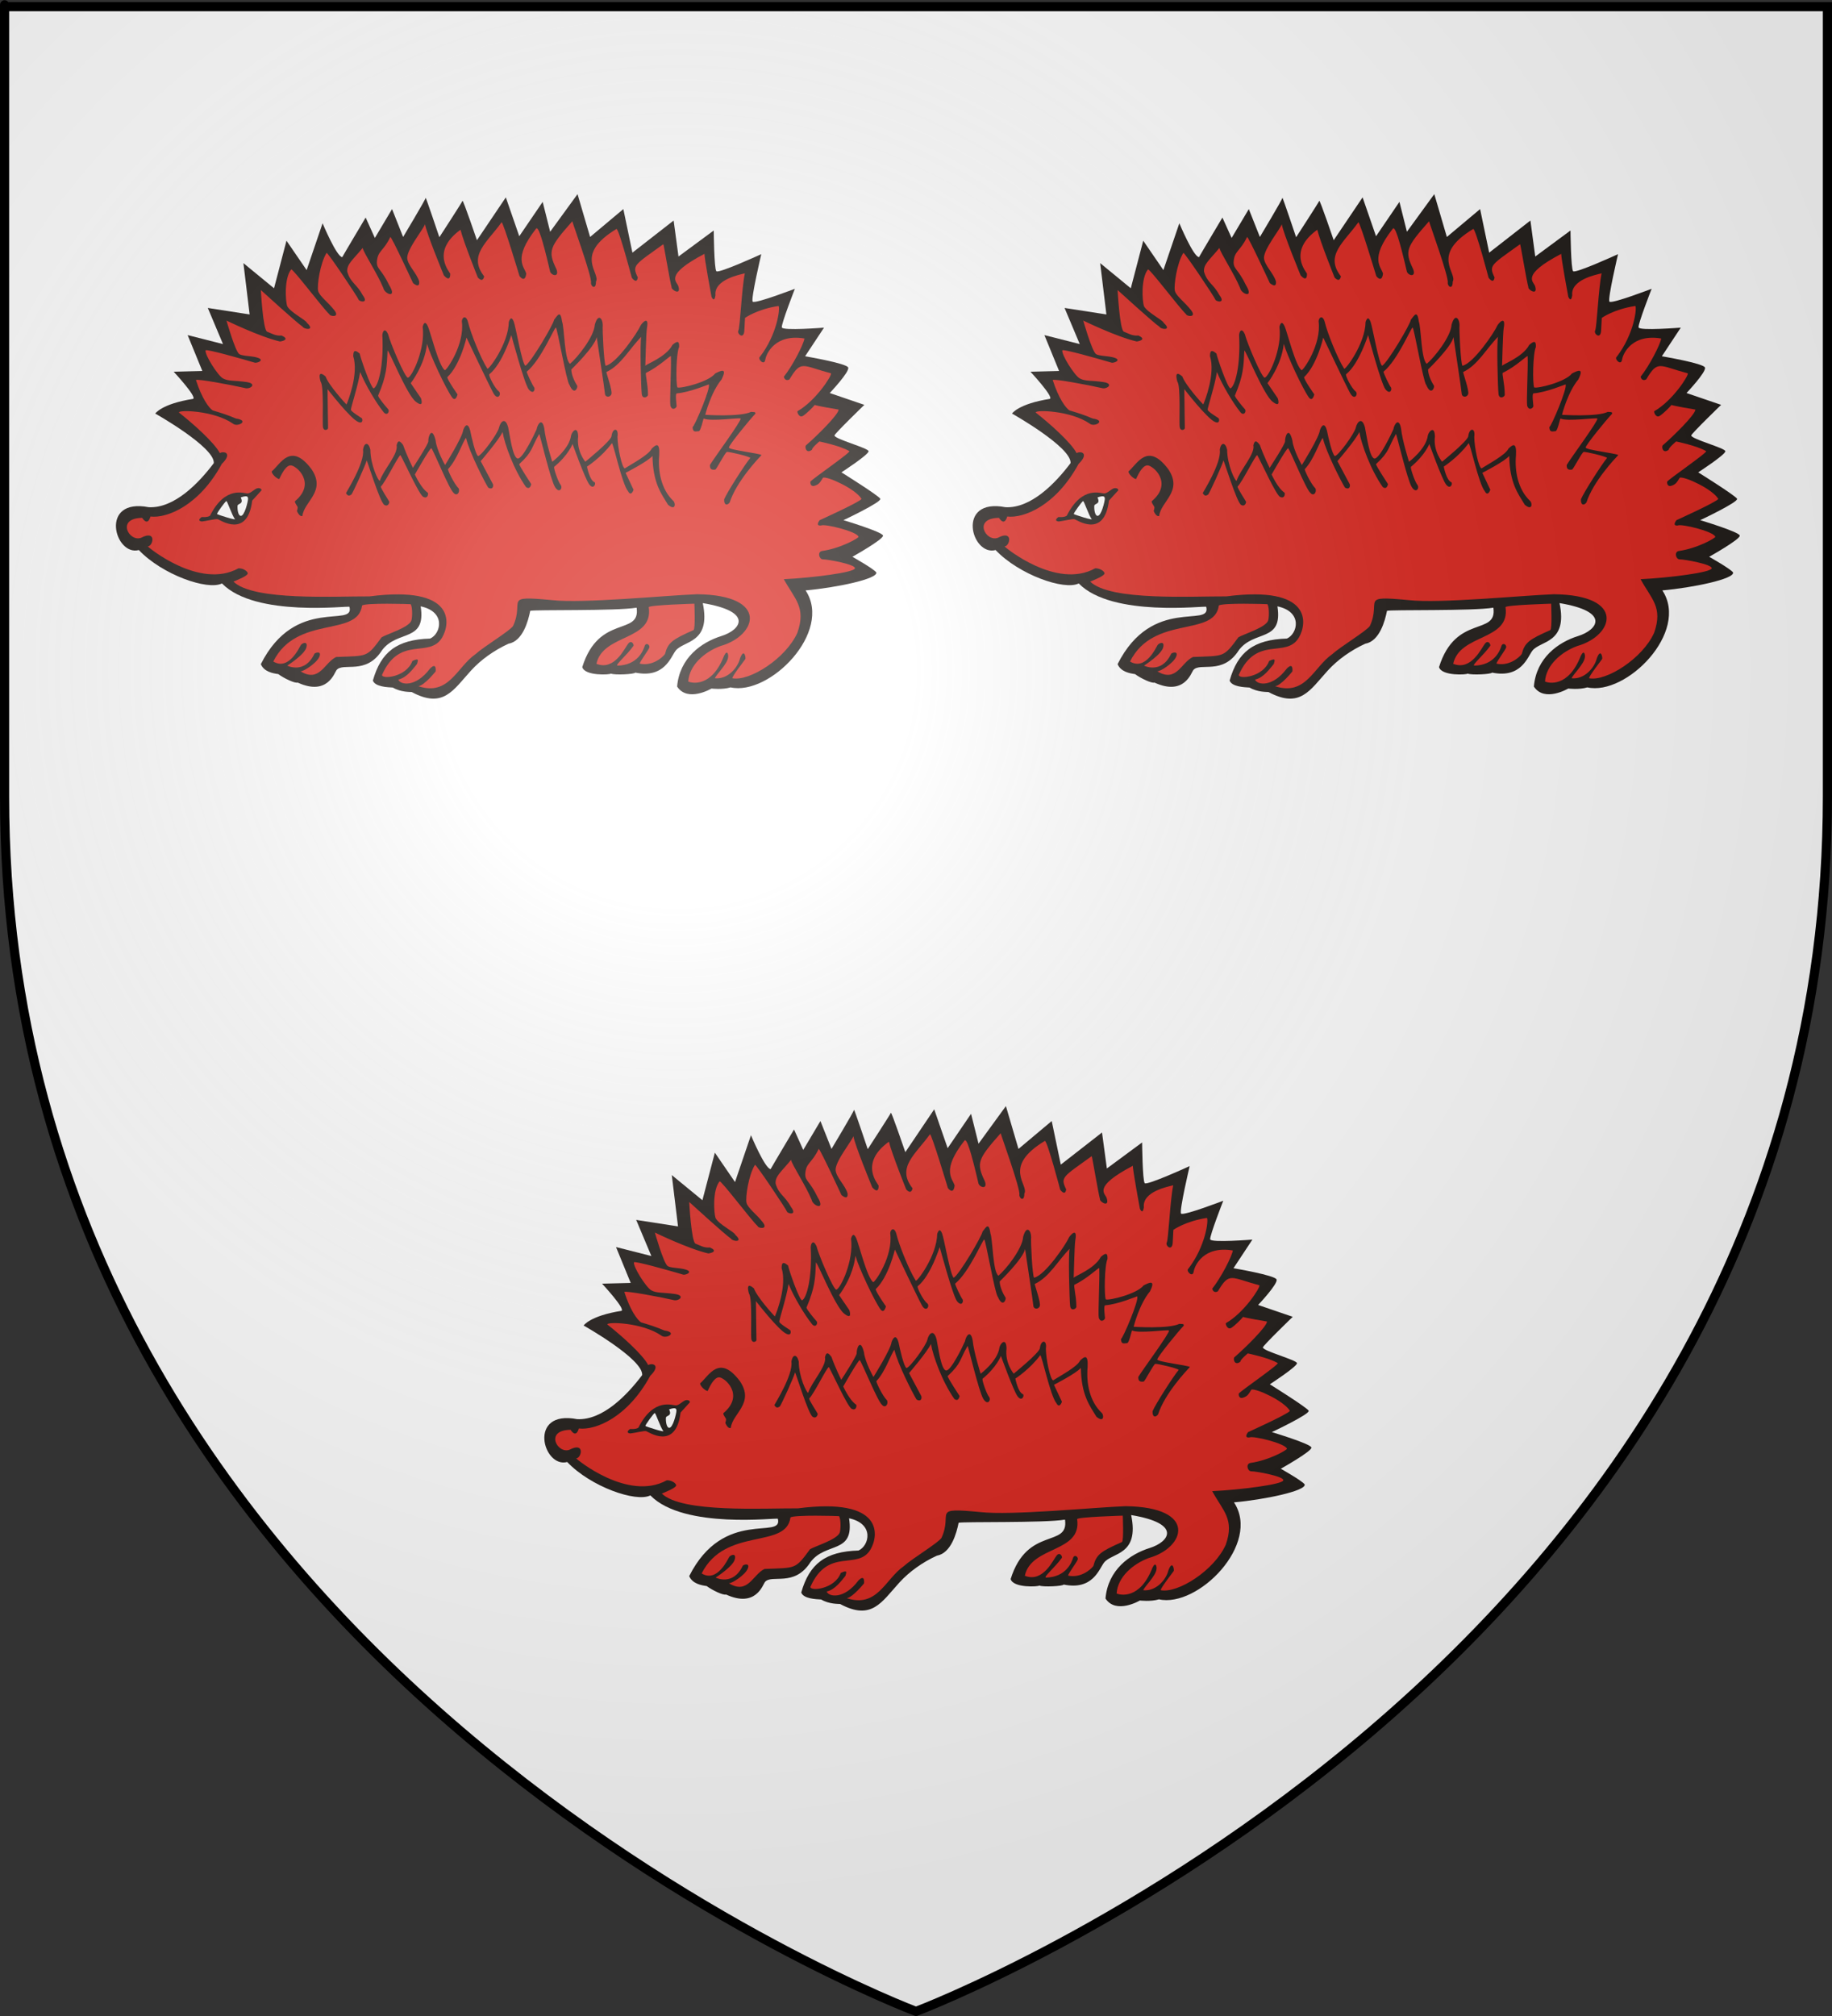
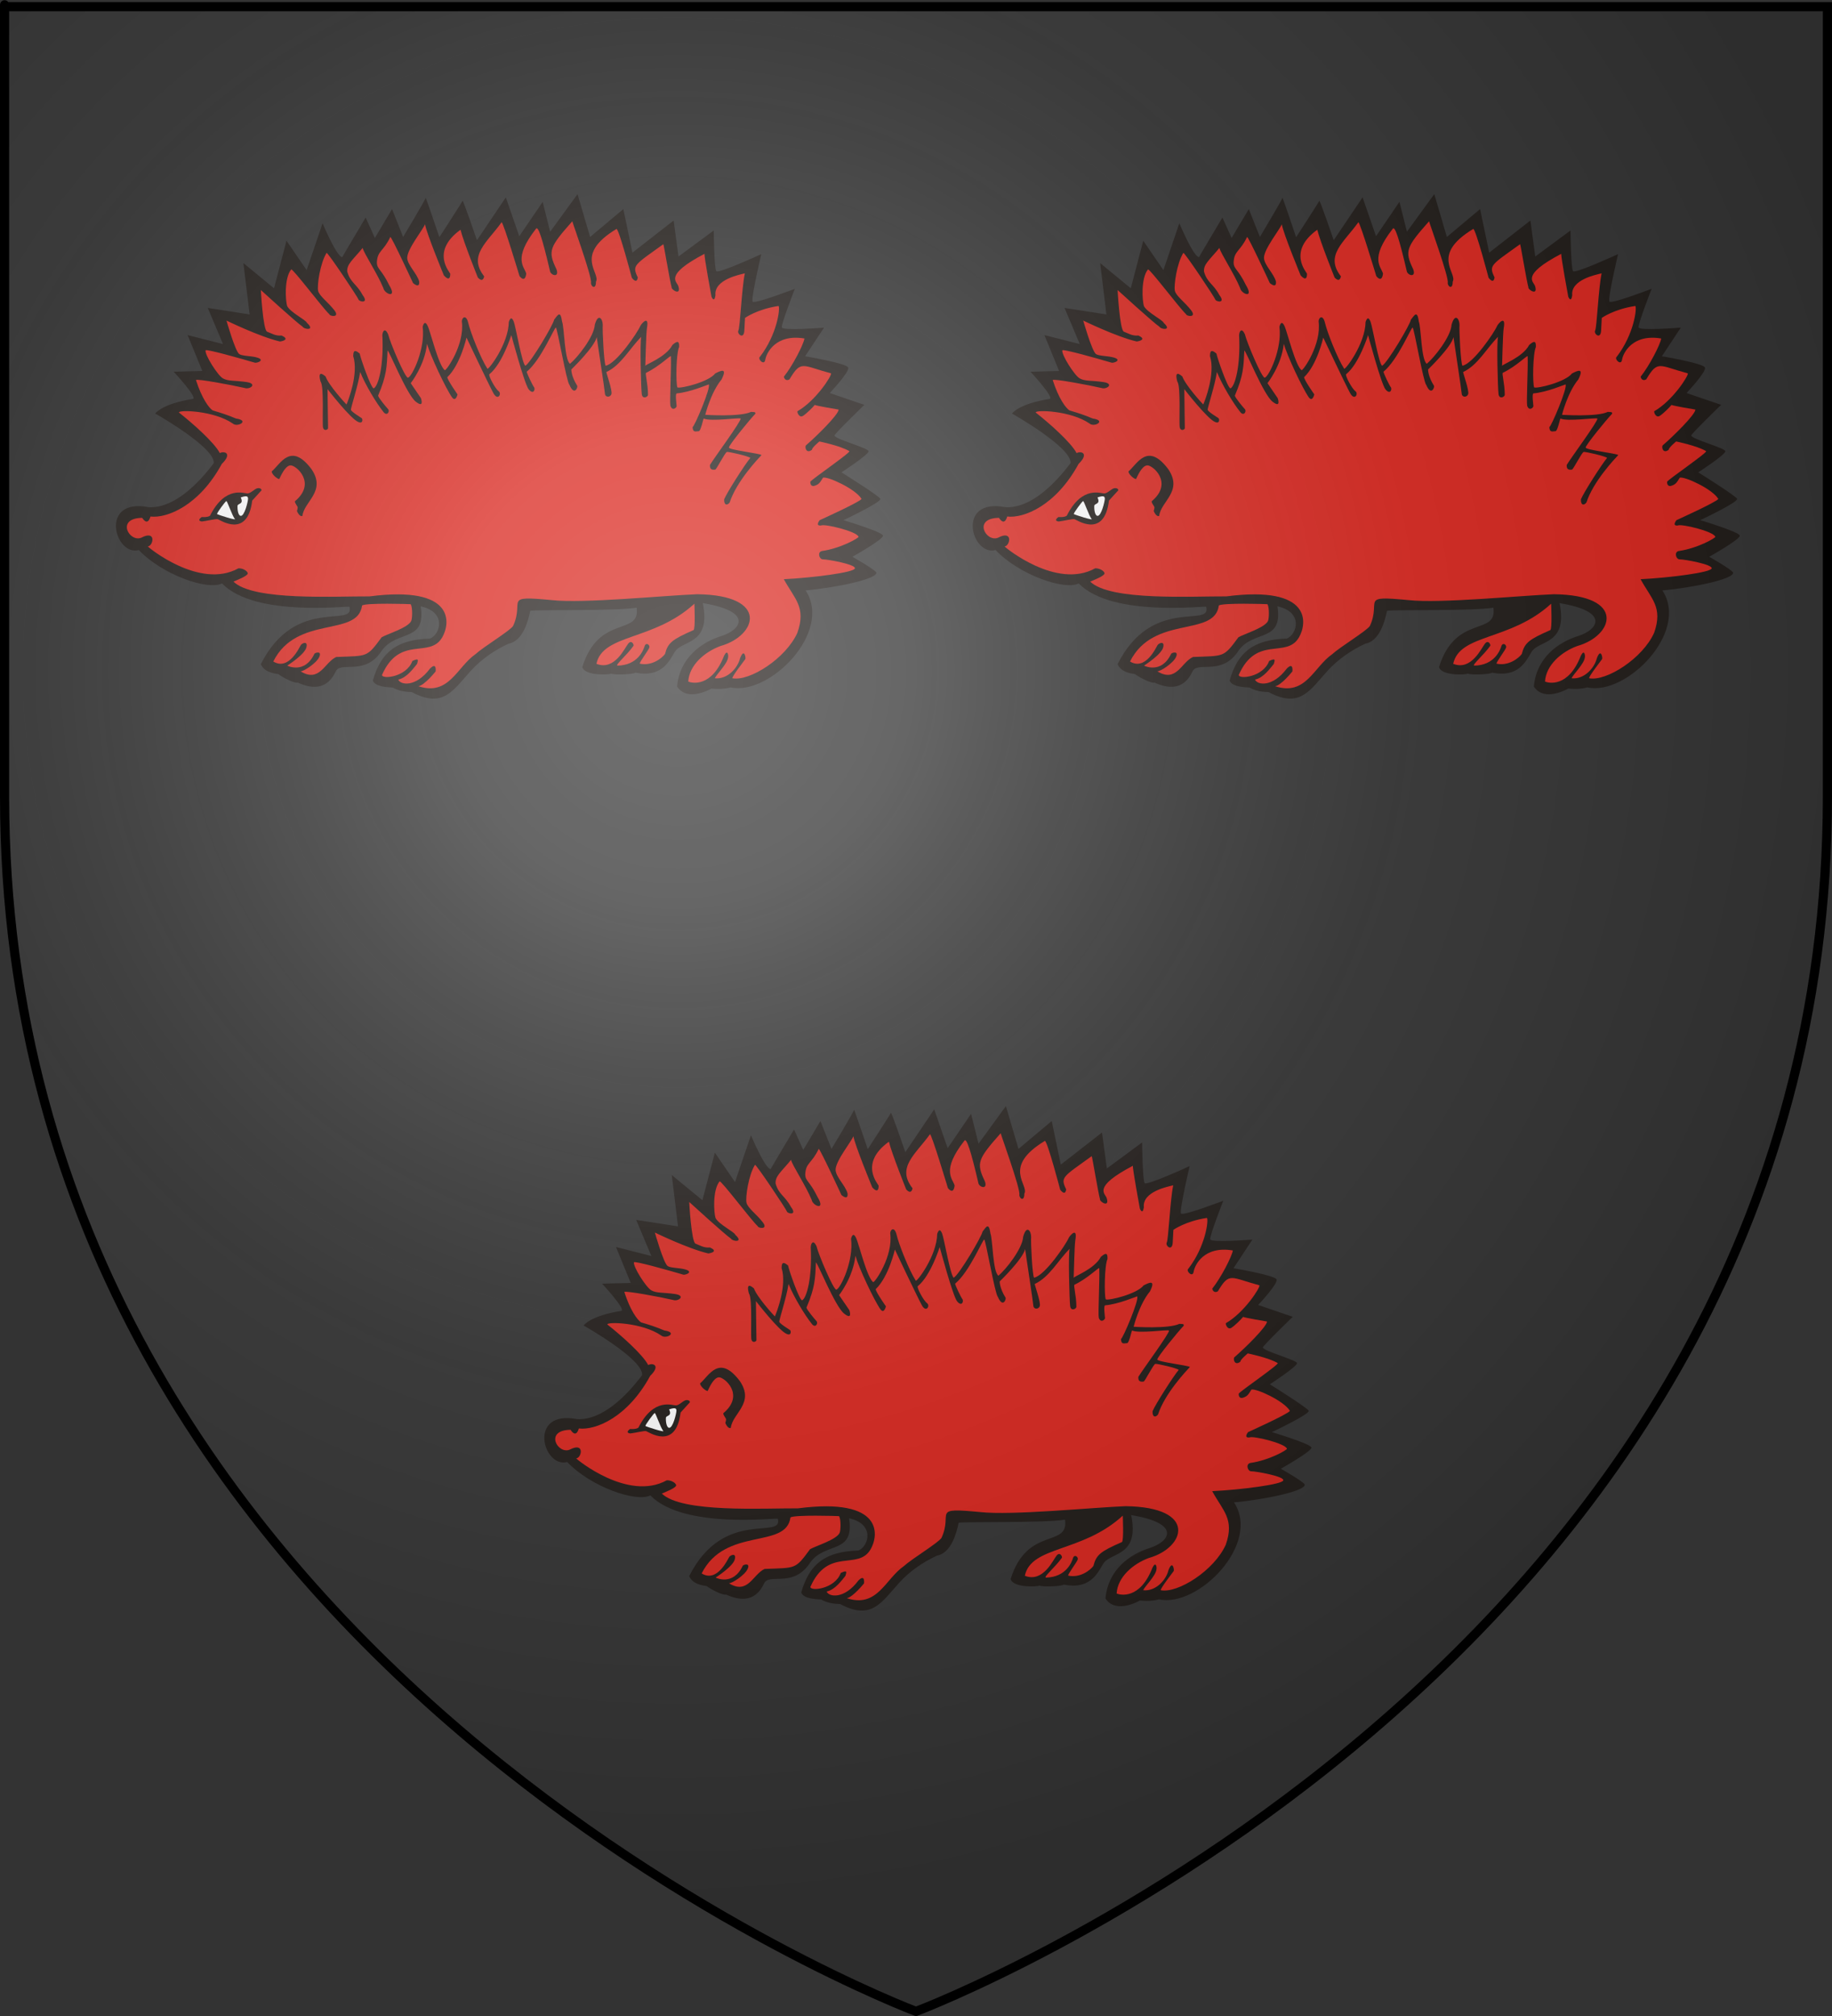
<svg xmlns="http://www.w3.org/2000/svg" xmlns:ns1="http://sodipodi.sourceforge.net/DTD/sodipodi-0.dtd" xmlns:ns2="http://www.inkscape.org/namespaces/inkscape" xmlns:xlink="http://www.w3.org/1999/xlink" height="660" width="600" version="1.0" id="svg2" ns1:version="0.32" ns2:version="0.45.1" ns1:docname="Blason_ville_fr_Saint-Martin-d'Audouville_(Manche).svg" ns1:docbase="\Users\Augustin\Documents\heral\communes" ns2:export-filename="/Users/Augustin/Documents/temp/tyty.png" ns2:export-xdpi="144" ns2:export-ydpi="144" ns2:output_extension="org.inkscape.output.svg.inkscape">
  <rect width="100%" height="100%" fill="#333333" stroke="none" />
  <ns1:namedview ns2:window-height="712" ns2:window-width="1024" ns2:pageshadow="2" ns2:pageopacity="0.0" guidetolerance="10.0" gridtolerance="10.0" objecttolerance="10.0" borderopacity="1.0" bordercolor="#666666" pagecolor="#ffffff" id="base" showgrid="false" height="660px" ns2:zoom="0.44547727" ns2:cx="396.46229" ns2:cy="388.25249" ns2:window-x="197" ns2:window-y="-12" ns2:current-layer="layer4" />
  <desc id="desc4">Flag of Canton of Valais (Wallis)</desc>
  <defs id="defs6">
    <linearGradient id="linearGradient2893">
      <stop style="stop-color:white;stop-opacity:0.314;" offset="0" id="stop2895" />
      <stop id="stop2897" offset="0.19" style="stop-color:white;stop-opacity:0.251;" />
      <stop style="stop-color:#6b6b6b;stop-opacity:0.125;" offset="0.6" id="stop2901" />
      <stop style="stop-color:black;stop-opacity:0.125;" offset="1" id="stop2899" />
    </linearGradient>
    <radialGradient ns2:collect="always" xlink:href="#linearGradient2893" id="radialGradient3163" gradientUnits="userSpaceOnUse" gradientTransform="matrix(1.353,0,0,1.349,-77.629,-85.747)" cx="221.445" cy="226.331" fx="221.445" fy="226.331" r="300" />
  </defs>
  <g ns2:groupmode="layer" id="layer3" ns2:label="Fond écu" style="display:inline" ns1:insensitive="true">
-     <path id="path2855" style="fill:#ffffff;fill-opacity:1;fill-rule:evenodd;stroke:none;stroke-width:1px;stroke-linecap:butt;stroke-linejoin:miter;stroke-opacity:1" d="M 300,658.5 C 300,658.5 598.5,546.18 598.5,260.728 C 598.5,-24.723 598.5,2.176 598.5,2.176 L 1.5,2.176 L 1.5,260.728 C 1.5,546.18 300,658.5 300,658.5 z " ns1:nodetypes="cccccc" />
-   </g>
+     </g>
  <g ns2:groupmode="layer" id="layer4" ns2:label="Meubles">
    <g transform="matrix(2.445,0,0,2.445,-274.65,-31.685)" style="fill-rule:evenodd" id="g2783">
      <path style="fill:#1f1a17;fill-rule:nonzero" d="M 133.128,68.335 C 133.128,68.335 141.135,72.838 140.968,74.972 C 138.934,77.674 135.665,81.042 132.261,80.874 C 125.56,79.574 127.693,87.479 130.929,86.611 C 134.064,89.913 140.134,92.047 142.067,91.081 C 146.537,95.682 159.178,94.016 159.144,94.216 C 159.876,97.117 151.907,92.682 147.27,101.887 C 147.702,102.92 148.904,103.12 149.606,103.22 C 150.371,103.787 151.839,104.487 152.207,104.354 C 156.208,106.189 157.142,103.02 157.408,102.686 C 158.31,101.587 161.344,103.42 163.511,100.019 C 165.569,97.262 169.436,98.995 168.682,94.148 C 172.128,94.882 171.371,97.839 169.948,98.462 C 165.501,98.595 163.367,100.241 162.277,104.087 C 162.59,104.932 164.257,104.977 164.946,105.021 C 166.035,105.666 167.303,105.599 167.481,105.622 C 171.715,107.89 173.027,105.381 175.419,102.753 C 176.772,101.265 178.554,100.019 180.444,99.152 C 182.356,98.818 183.09,96.106 183.356,94.749 C 183.868,94.572 194.873,94.793 197.607,94.327 C 198.163,98.173 192.55,95.128 190.326,102.286 C 190.682,103.509 194.094,103.309 194.161,103.153 C 194.673,103.376 197.319,103.243 197.429,103.02 C 201.344,103.82 202.178,100.931 202.834,100.085 C 203.9,98.707 207.603,99.14 206.469,93.715 C 213.317,94.849 211.593,97.305 208.947,98.128 C 206.301,98.951 203.359,101.042 203.032,104.888 C 204.434,107.044 207.636,105.155 207.636,105.155 C 207.636,105.155 209.083,105.333 210.193,104.999 C 215.405,106.155 223.91,97.583 220.243,92.014 C 224.345,91.647 229.914,90.48 229.714,89.613 C 229.414,89.145 226.512,87.512 226.512,87.512 C 226.512,87.512 230.681,85.178 230.615,84.677 C 230.549,84.177 225.312,82.609 225.312,82.609 C 225.312,82.609 230.481,80.175 230.247,79.741 C 230.015,79.307 225.044,76.206 225.044,76.206 C 225.044,76.206 228.746,73.805 228.68,73.371 C 228.613,72.937 224.178,71.77 224.11,71.27 C 224.145,71.003 228.113,67.168 228.113,67.168 L 223.478,65.584 C 223.478,65.584 226.18,62.732 225.946,62.165 C 225.712,61.598 220.175,60.664 220.175,60.664 L 222.71,56.829 C 222.71,56.829 217.141,57.279 217.057,56.796 C 216.973,56.312 218.807,51.626 218.807,51.626 C 218.807,51.626 213.422,53.694 213.154,53.344 C 212.888,52.994 214.306,46.99 214.306,46.99 C 214.306,46.99 208.587,49.608 208.287,49.275 C 207.986,48.941 207.937,43.822 207.937,43.822 L 203.216,47.307 L 202.566,42.488 L 197.045,46.79 L 195.829,40.954 L 191.376,44.689 L 189.692,38.953 L 186.025,43.989 L 185.024,39.987 L 181.888,44.59 L 180.088,39.386 L 176.219,45.123 C 176.219,45.123 174.352,39.654 174.285,39.854 C 174.218,40.053 171.184,44.722 171.184,44.722 C 171.184,44.722 169.348,39.253 169.348,39.453 C 169.348,39.654 166.33,44.689 166.33,44.689 L 164.847,40.954 L 162.545,44.822 L 161.311,42.088 C 161.311,42.088 158.26,47.207 158.176,47.39 C 157.426,47.357 155.541,42.855 155.541,42.855 L 153.406,49.125 L 150.706,45.189 L 149.038,51.559 L 144.936,48.191 L 145.77,55.062 L 140.167,54.194 L 142.201,59.03 L 137.466,57.829 L 139.433,62.632 L 135.598,62.732 C 135.598,62.732 138.732,66.1 138.2,66.368 C 133.963,67.035 133.128,68.335 133.128,68.335 L 133.128,68.335 z " class="fil0" id="_137686984" />
      <path style="fill:#da251d;fill-rule:nonzero" d="M 141.778,73.626 C 142.402,73.293 143.492,73.671 142.046,75.072 C 139.021,80.653 134.708,82.387 132.486,82.12 C 132.108,83.41 131.508,82.498 131.374,82.298 C 127.815,82.343 129.639,85.589 131.24,84.966 C 133.352,83.855 132.842,86.1 132.13,86.122 C 132.196,86.256 139.088,91.925 144.268,89.057 C 144.782,89.035 145.38,89.325 145.514,89.679 C 145.648,90.035 144.068,90.636 143.602,90.836 C 146.27,93.449 157.276,92.781 161.835,92.815 C 173.417,91.313 172.651,96.483 171.551,98.329 C 169.843,101.192 165.88,97.95 163.501,103.331 C 163.501,103.954 166.792,103.621 167.57,101.464 C 168.549,100.997 168.306,101.419 168.194,101.863 C 167.695,102.449 166.836,103.709 165.68,103.954 C 165.97,104.688 168.029,105.025 169.927,102.486 C 170.862,101.531 170.683,102.864 170.683,102.864 C 170.683,102.864 169.193,104.732 168.372,104.843 C 172.483,106.189 173.519,102.286 176.02,100.552 C 177.116,99.552 180.584,97.466 181.056,96.783 C 182.655,93.349 179.554,92.682 186.258,93.314 C 190.496,93.782 201.21,92.703 205.723,92.525 C 215.439,92.648 213.739,98.084 208.837,99.463 C 206.701,100.252 204.657,102.019 204.523,104.22 C 204.991,104.42 207.658,105.066 209.326,100.753 C 209.793,99.819 209.928,100.753 209.86,100.975 C 209.793,101.842 208.218,103.333 208.09,103.78 C 209.816,103.954 211.173,102.341 211.462,101.109 C 212.015,99.641 212.262,101.047 212.172,101.203 C 212.082,101.358 210.338,103.566 210.438,103.777 C 212.739,104.22 217.607,101.119 219.143,97.684 C 220.343,94.249 218.777,93.181 217.325,90.514 C 221.05,90.336 226.811,89.613 226.847,89.057 C 226.945,88.513 223.078,87.835 222.576,87.857 C 222.076,87.879 221.788,86.911 222.4,86.745 C 225.011,86.378 227.425,84.955 227.335,84.832 C 227.115,84.11 222.778,83.065 222.31,83.321 C 221.476,83.41 222.132,82.609 222.132,82.609 C 222.132,82.609 227.492,80.185 227.737,79.763 C 226.913,78.407 223.212,76.729 222.576,76.917 C 222.144,77.64 222.01,77.796 221.51,77.985 C 221.01,78.173 220.863,77.807 220.876,77.473 C 220.886,77.242 226.469,73.449 226.091,73.36 C 224.878,72.637 222.088,72.07 222.088,72.07 C 222.088,72.07 221.044,72.937 221.108,73.171 C 220.343,73.772 220.11,72.87 220.276,72.604 C 221.743,71.337 224.645,68.485 224.667,67.801 C 224.356,67.756 221.656,67.29 221.466,67.179 C 221.21,67.501 220.41,68.302 219.909,68.635 C 219.409,68.969 219.098,68.212 219.152,68.024 C 221.66,66.584 223.812,63.182 223.646,62.949 C 219.776,61.915 219.643,61.131 218.086,63.754 C 217.675,63.999 217.387,63.732 217.331,63.399 C 218.509,61.932 219.977,59.064 220.088,58.285 C 216.207,57.63 214.974,60.264 214.841,61.131 C 214.707,61.998 213.75,60.998 214.129,60.731 C 216.441,57.729 216.863,54.194 216.619,53.928 C 213.739,54.361 212.126,55.528 212.126,55.528 C 212.126,55.528 212.104,55.939 212.038,57.217 C 211.971,58.497 211.006,57.64 211.238,57.217 C 211.472,56.796 211.672,51.626 212.104,49.559 C 211.438,49.725 207.937,50.393 208.17,52.505 C 208.003,53.594 207.637,52.683 207.637,52.683 C 207.637,52.683 206.637,47.301 206.701,46.946 C 201.2,49.825 203.011,50.659 203.189,51.259 C 203.633,52.661 202.199,51.715 202.299,51.438 C 202.034,50.459 201.278,45.857 201.188,45.656 C 197.297,48.458 196.964,48.458 197.764,50.103 C 197.631,51.093 196.964,50.148 196.964,50.148 C 196.964,50.148 195.275,43.733 194.917,43.611 C 189.092,47.124 192.829,49.492 192.161,50.68 C 192.161,51.826 191.462,51.326 191.495,50.814 C 191.661,50.059 188.992,42.721 188.992,42.588 C 185.925,46.056 185.691,46.557 186.859,48.991 C 187.292,50.103 186.258,49.903 186.025,49.347 C 184.99,44.89 184.401,43.099 184.112,43.611 C 180.989,47.624 182.557,48.636 182.823,49.592 C 182.655,50.948 181.921,49.926 181.921,49.926 C 181.921,49.926 179.755,42.721 179.521,42.721 C 177.588,45.423 174.986,47.157 177.186,49.959 C 176.987,50.926 176.331,50.103 176.331,50.103 C 176.331,50.103 174.385,45.256 174.019,43.722 C 169.949,46.657 172.629,49.436 172.641,49.614 C 172.651,50.893 171.785,49.825 171.785,49.825 C 171.785,49.825 169.46,44.189 169.262,42.988 C 169.06,43.611 166.895,46.268 166.88,47.457 C 166.87,48.414 168.214,49.592 168.482,50.659 C 168.571,51.681 167.66,50.859 167.66,50.859 C 167.66,50.859 164.77,44.612 164.614,44.689 C 163.702,46.635 162.878,46.524 162.813,48.092 C 162.817,49.013 163.413,48.97 164.458,51.126 C 165.615,53.038 163.813,52.305 163.681,51.526 C 162.901,49.614 161.057,46.857 160.911,46.157 C 159.522,47.836 158.777,48.335 158.844,49.325 C 159.278,50.837 160.077,50.926 160.901,52.46 C 161.813,53.661 160.433,53.349 160.367,53.082 C 160.299,52.815 156.208,46.679 156.076,46.824 C 155.208,48.213 154.786,51.192 154.942,51.893 C 155.096,52.593 156.322,53.46 157.122,54.506 C 157.921,55.55 156.476,55.306 156.452,55.039 C 155.52,54.172 151.584,48.925 151.339,49.036 C 150.385,50.192 150.561,53.26 150.807,53.961 C 151.295,54.839 153.296,55.773 153.452,56.195 C 154.652,57.307 152.985,57.041 152.875,56.707 C 152.141,56.24 147.271,51.793 147.271,51.793 C 147.271,51.793 147.56,57.174 148.115,57.374 C 148.671,57.575 149.217,57.967 150.051,57.885 C 151.094,58.352 150.36,58.619 149.829,58.685 C 147.138,58.063 142.669,55.884 142.669,55.884 C 142.669,55.884 143.802,59.886 144.358,60.353 C 144.69,60.62 145.87,60.62 146.538,60.776 C 148.071,61.11 146.737,61.643 146.426,61.51 C 144.382,60.91 140.045,59.686 139.867,59.864 C 139.733,60.442 141.49,63.227 142.19,63.624 C 142.892,64.022 143.781,63.888 145.336,64.111 C 146.893,64.333 145.804,65.156 145.116,64.912 C 143.38,64.511 138.711,63.644 138.579,63.844 C 139.377,66.334 140.334,67.601 140.823,67.913 C 143.447,68.69 143.626,68.914 143.958,69.002 C 145.826,69.269 144.137,70.224 143.514,69.67 C 140.979,67.913 136.154,67.801 136.309,68.202 C 138.067,69.581 141.022,72.182 141.778,73.626 L 141.778,73.626 z " class="fil2" id="_137686912" />
      <path style="fill:#da251d;fill-rule:nonzero" d="M 160.832,94.038 C 160.254,98.329 152.094,95.238 148.938,101.531 C 151.028,102.819 152.45,99.596 152.628,99.33 C 152.805,99.062 153.585,98.751 153.384,99.596 C 153.227,100.552 150.806,102.086 150.806,102.086 C 150.806,102.086 153.14,103.287 154.452,100.485 C 154.607,100.33 155.473,100.085 155.095,100.93 C 154.719,101.775 152.939,102.909 152.584,102.842 C 155.141,104.42 155.785,101.663 157.363,100.93 C 161.588,100.753 161.432,101.041 163.458,98.284 C 164.234,97.84 166.991,97.016 167.413,96.106 C 167.569,95.794 167.613,94.305 167.347,93.86 C 167.235,93.838 161.278,93.66 160.832,94.038 L 160.832,94.038 z " class="fil2" id="_137686840" />
-       <path style="fill:#da251d;fill-rule:nonzero" d="M 205.345,93.793 C 205.345,93.793 199.255,93.97 199.233,94.26 C 199.898,98.795 193.094,97.795 192.226,101.842 C 194.673,102.82 196.029,99.685 196.473,99.152 C 196.941,98.551 197.298,99.33 197.185,99.441 C 196.297,100.687 194.762,101.953 195.029,102.086 C 197.763,102.042 198.521,100.019 198.697,99.418 C 198.919,98.929 199.387,99.33 199.321,99.641 C 199.255,99.952 197.963,101.643 198.031,101.819 C 199.609,102.175 200.988,101.108 201.41,100.529 C 201.8,99.018 202.367,98.584 205.234,97.328 C 205.502,97.15 205.345,93.793 205.345,93.793 L 205.345,93.793 z " class="fil2" id="_137686768" />
+       <path style="fill:#da251d;fill-rule:nonzero" d="M 205.345,93.793 C 199.898,98.795 193.094,97.795 192.226,101.842 C 194.673,102.82 196.029,99.685 196.473,99.152 C 196.941,98.551 197.298,99.33 197.185,99.441 C 196.297,100.687 194.762,101.953 195.029,102.086 C 197.763,102.042 198.521,100.019 198.697,99.418 C 198.919,98.929 199.387,99.33 199.321,99.641 C 199.255,99.952 197.963,101.643 198.031,101.819 C 199.609,102.175 200.988,101.108 201.41,100.529 C 201.8,99.018 202.367,98.584 205.234,97.328 C 205.502,97.15 205.345,93.793 205.345,93.793 L 205.345,93.793 z " class="fil2" id="_137686768" />
      <path style="fill:#1f1a17;fill-rule:nonzero" d="M 145.514,79.029 C 145.958,78.986 146.404,78.452 146.782,78.341 C 147.16,78.229 147.581,78.518 147.225,78.763 C 146.47,79.586 146.448,79.63 146.114,79.986 C 145.48,85.149 141.769,82.537 141.489,82.476 C 141.21,82.415 140.111,82.698 139.377,82.787 C 138.599,82.676 139.355,82.187 139.355,82.187 C 139.355,82.187 140.12,82.27 140.467,82.009 C 142.535,77.896 145.07,79.074 145.514,79.029 L 145.514,79.029 z " class="fil0" id="_137686696" />
      <path style="fill:#ffffff;fill-rule:nonzero" d="M 142.645,80.053 C 142.511,80.096 141.38,81.631 141.399,81.787 C 141.621,81.92 143.995,82.67 143.801,82.454 C 143.423,82.031 142.779,80.008 142.645,80.053 z " class="fil1" id="_137686624" />
      <path style="fill:#ffffff;fill-rule:nonzero" d="M 144.579,79.563 C 145.032,80.547 144.161,80.318 144.146,80.703 C 144.12,81.328 144.267,81.983 144.557,82.031 C 145.091,82.12 145.557,80.052 145.557,79.763 C 145.557,79.474 145.491,79.252 144.579,79.563 L 144.579,79.563 z " class="fil1" id="_137686552" />
      <path style="fill:#1f1a17;fill-rule:nonzero" d="M 148.738,76.072 C 148.67,76.385 149.404,77.073 149.738,77.107 C 149.916,76.761 150.496,75.322 151.238,75.272 C 151.981,75.222 154.785,77.629 151.839,80.075 C 151.806,80.387 152.229,80.72 152.206,80.941 C 152.184,81.164 152.106,81.375 152.106,81.375 C 152.106,81.375 152.427,82.209 152.84,82.042 C 153.052,80.096 156.053,78.763 154.075,75.806 C 151.272,72.048 149.872,75.138 148.738,76.072 L 148.738,76.072 z " class="fil0" id="_137815664" />
-       <path style="fill:#1f1a17;fill-rule:nonzero" d="M 158.676,78.986 C 158.977,79.524 159.23,79.263 159.388,79.186 C 159.544,79.108 161.378,75.055 161.444,74.605 C 161.51,74.572 163.229,80.225 163.813,80.563 C 164.229,80.842 164.495,80.391 164.479,80.141 C 164.345,79.874 163.296,78.308 163.345,78.106 C 163.995,77.473 165.747,73.855 165.979,73.905 C 166.581,74.972 168.493,79.235 169.038,79.497 C 169.582,79.758 169.732,79.207 169.648,78.94 C 168.749,78.374 167.903,76.495 167.903,76.495 C 167.903,76.495 169.914,72.937 170.116,72.971 C 170.466,73.421 172.5,78.457 173.083,78.94 C 173.518,79.474 173.968,78.891 173.784,78.374 C 173.1,77.69 172.25,75.806 172.349,75.772 C 173.55,74.505 174.268,72.204 174.752,71.582 C 175.217,73.555 177.269,77.523 177.719,78.241 C 178.403,78.656 178.486,77.907 178.319,77.707 C 177.837,76.789 176.719,74.705 176.719,74.705 C 176.719,74.705 179.137,71.904 179.654,70.803 C 179.904,72.354 181.136,75.823 182.788,78.173 C 183.372,78.607 183.488,77.774 183.488,77.774 C 183.488,77.774 181.87,75.322 181.888,75.105 C 183.74,73.388 183.456,72.971 184.558,71.07 C 184.623,71.003 186.057,77.14 186.657,78.141 C 187.257,79.141 187.757,78.29 187.425,77.874 C 187.092,77.457 186.492,75.723 186.557,75.472 C 188.491,73.872 189.025,72.404 189.025,72.404 C 189.025,72.404 190.661,76.956 191.227,77.774 C 191.794,78.591 192.194,77.79 191.994,77.54 C 191.31,77.306 190.96,75.439 190.96,75.439 C 190.96,75.439 192.91,74.189 194.294,72.304 C 194.496,72.288 195.645,77.774 196.463,78.741 C 196.879,79.524 197.197,78.54 197.197,78.54 L 196.129,76.272 C 196.129,76.272 199.163,74.721 199.731,74.005 C 199.797,77.657 200.899,79.04 201.81,80.542 C 202.848,81.425 202.844,80.324 202.533,80.041 C 200.865,78.457 200.455,76.001 200.632,73.938 C 200.737,72.082 200.197,72.487 199.63,73.026 C 199.247,73.872 196.929,75.088 196.029,75.673 C 195.645,75.639 195.046,72.816 195.046,71.437 C 195.23,70.191 194.378,70.202 194.244,71.37 C 194.172,71.999 190.736,74.783 190.736,74.783 C 190.736,74.783 189.531,73.366 189.776,71.404 C 189.731,69.847 188.919,70.758 188.825,71.287 C 188.597,73.082 186.308,74.789 186.308,74.789 C 186.308,74.789 185.385,71.882 185.245,70.358 C 184.973,68.852 184.355,69.658 184.206,70.453 C 183.974,70.992 182.332,74.455 181.672,74.355 C 181.011,74.255 180.633,71.287 180.404,70.186 C 180.01,68.718 179.354,69.436 179.17,70.237 C 178.987,71.036 176.853,73.955 176.375,74.027 C 176.019,73.838 175.479,71.459 175.307,70.581 C 175.017,69.536 174.618,69.853 174.371,70.558 C 174.301,71.47 171.95,75.227 171.95,75.227 C 171.95,75.227 170.816,73.238 170.682,71.937 C 170.2,69.952 169.677,71.394 169.704,72.026 C 169.799,72.304 167.637,75.606 167.637,75.606 C 167.637,75.606 166.813,73.938 166.325,72.537 C 165.729,71.721 165.579,72.121 165.457,72.582 C 165.713,73.754 163.645,75.939 163.211,77.34 C 163.011,77.407 161.944,75.184 161.944,73.171 C 161.712,72.137 161.11,72.137 160.96,73.188 C 161.21,74.938 158.726,78.847 158.676,78.986 L 158.676,78.986 z " class="fil0" id="_137686480" />
      <path style="fill:#1f1a17;fill-rule:nonzero" d="M 155.608,70.237 C 155.758,70.736 156.293,70.486 156.276,70.269 C 156.263,70.129 156.208,65.067 156.208,65.067 C 156.208,65.067 159.312,69.085 160.343,69.469 C 160.995,69.736 160.898,69.041 160.798,68.963 C 160.698,68.886 159.39,68.09 159.34,67.84 C 159.291,67.59 160.278,64.7 160.577,62.766 C 161.279,64.516 162.747,66.934 163.681,68.102 C 164.163,68.769 164.597,68.035 164.313,67.735 C 164.029,67.434 162.997,66.184 162.979,65.934 C 164.129,63.232 164.147,62.065 164.247,59.897 C 164.446,59.864 166.798,65.767 168.016,66.734 C 169.232,67.702 168.714,66.268 168.714,66.268 L 167.348,64.266 C 167.348,64.266 169.215,61.915 169.532,58.996 C 169.965,60.548 172.017,64.933 172.885,66.167 C 173.385,66.835 173.619,65.767 173.619,65.767 C 173.619,65.767 172.285,63.883 172.251,63.466 C 174.001,61.799 174.819,58.163 174.819,58.163 C 174.819,58.163 177.82,64.5 178.42,65.6 C 179.02,66.7 179.588,65.667 179.12,65.334 C 178.652,65 177.704,63.2 177.886,63.066 C 179.62,61.681 180.822,57.829 180.822,57.829 C 180.822,57.829 182.589,64.416 183.157,65.1 C 183.724,65.784 184.023,65.25 183.907,64.867 C 183.657,64.55 182.907,62.966 182.889,62.732 C 184.841,61.115 186.592,56.762 186.792,56.829 C 186.992,56.896 188.226,64.133 188.608,64.483 C 189.276,66.068 189.776,64.783 189.642,64.6 C 188.826,63.299 188.86,62.432 188.86,62.432 C 188.86,62.432 191.978,59.43 192.261,58.097 C 192.411,59.197 193.327,65.1 193.362,65.65 C 193.396,66.201 194.061,66.201 194.229,65.734 C 194.395,65.267 193.526,62.888 193.558,62.771 C 195.528,61.853 196.665,59.63 198.231,58.063 C 198.031,58.714 198.198,65 198.298,65.734 C 198.398,66.468 199.114,66.118 199.132,65.834 C 199.132,64.283 198.681,62.865 198.896,62.865 C 200.698,61.998 202.15,60.481 202.199,60.664 C 202.268,62.265 202.016,66.734 202.134,67.301 C 202.4,68.052 202.966,67.552 202.966,67.335 C 202.966,67.118 202.749,65.767 202.966,65.634 C 204.769,65.483 207.103,64.466 207.269,64.433 C 207.603,64.8 205.318,70.186 205.101,70.135 C 205.135,70.953 205.586,70.686 205.903,70.703 C 206.217,70.72 206.519,69.002 206.601,69.002 C 207.553,69.436 211.304,68.852 211.538,69.002 C 211.672,69.302 207.969,74.305 207.435,75.205 C 207.369,76.006 207.969,75.839 208.135,75.839 C 208.303,75.839 209.454,73.521 209.704,73.471 C 209.954,73.421 212.654,74.055 212.838,74.272 C 212.122,75.122 209.704,78.907 209.336,79.808 C 209.286,80.608 209.738,80.691 210.07,80.242 C 210.988,77.423 213.856,74.404 214.339,73.888 C 214.006,73.654 209.988,73.205 209.97,72.887 C 209.954,72.57 212.772,69.119 213.506,68.368 C 213.572,68.068 213.278,68.147 212.928,68.113 C 211.476,68.813 206.801,68.502 206.801,68.502 C 206.801,68.502 207.535,65.517 208.987,63.766 C 209.771,62.198 208.971,62.532 208.135,62.966 C 207.269,64.099 203.533,65.017 203.067,64.833 C 202.849,64.299 202.887,60.331 203.3,59.419 C 203.334,58.563 203.053,58.588 202.412,59.139 C 201.519,60.831 198.731,61.764 198.765,61.965 C 198.786,62.095 198.865,57.601 198.987,56.929 C 199.321,55.083 198.298,56.24 198.12,56.574 C 197.753,57.458 194.913,61.648 193.461,61.932 C 193.23,61.619 193.006,57.096 193.071,56.462 C 193.071,55.683 192.471,54.794 192.005,56.44 C 191.916,58.063 189.642,60.881 188.692,61.665 C 187.942,61.214 187.926,56.796 187.624,56.028 C 187.402,54.35 186.981,55.262 186.558,55.761 C 186.493,56.351 183.457,61.498 182.707,61.932 C 182.273,61.732 181.405,56.657 181.155,56.04 C 180.905,55.423 180.711,55.44 180.488,56.062 C 180.444,58.996 177.788,62.482 177.621,62.332 C 176.704,60.914 175.352,57.464 175.053,56.195 C 174.774,55.016 174.197,55.461 174.197,55.995 C 174.597,59.042 172.183,62.516 171.918,62.532 C 171.1,61.948 169.999,57.446 169.649,56.662 C 169.3,55.879 169.06,56.24 168.948,56.729 C 169.327,59.642 167.548,63.377 166.982,63.533 C 166.614,63.616 164.613,58.908 164.313,57.696 C 163.901,56.817 163.59,57.263 163.547,57.829 C 163.763,61.948 162.997,64.7 162.379,64.967 C 161.961,64.8 160.595,60.815 160.511,60.297 C 159.633,59.552 159.678,60.242 159.644,60.631 C 160.393,63.016 158.96,66.651 158.743,67.118 C 158.594,66.984 156.342,64.516 155.941,63.366 C 155.72,63.177 154.808,62.399 155.275,64.067 C 155.776,64.683 155.458,69.736 155.608,70.237 L 155.608,70.237 z " class="fil0" id="_137815592" />
    </g>
    <use x="0" y="0" xlink:href="#g2783" id="use2806" transform="translate(280.598,0)" width="600" height="660" />
    <use height="660" width="600" transform="translate(140.299,298.556)" id="use2808" xlink:href="#g2783" y="0" x="0" />
  </g>
  <g ns2:groupmode="layer" id="layer2" ns2:label="Reflet final" ns1:insensitive="true">
    <path ns1:nodetypes="cccccc" d="M 300,658.5 C 300,658.5 598.5,546.18 598.5,260.728 C 598.5,-24.723 598.5,2.176 598.5,2.176 L 1.5,2.176 L 1.5,260.728 C 1.5,546.18 300,658.5 300,658.5 z " style="opacity:1;fill:url(#radialGradient3163);fill-opacity:1;fill-rule:evenodd;stroke:none;stroke-width:1px;stroke-linecap:butt;stroke-linejoin:miter;stroke-opacity:1" id="path2875" ns2:export-xdpi="144" ns2:export-ydpi="144" />
  </g>
  <g ns2:groupmode="layer" id="layer1" ns2:label="Contour final" ns1:insensitive="true">
    <path ns1:nodetypes="cccccc" d="M 300,658.5 C 300,658.5 1.5,546.18 1.5,260.728 C 1.5,-24.723 1.5,2.176 1.5,2.176 L 598.5,2.176 L 598.5,260.728 C 598.5,546.18 300,658.5 300,658.5 z " style="opacity:1;fill:none;fill-opacity:1;fill-rule:evenodd;stroke:#000000;stroke-width:3;stroke-linecap:butt;stroke-linejoin:miter;stroke-miterlimit:4;stroke-dasharray:none;stroke-opacity:1" id="path1411" ns2:export-xdpi="144" ns2:export-ydpi="144" />
  </g>
</svg>